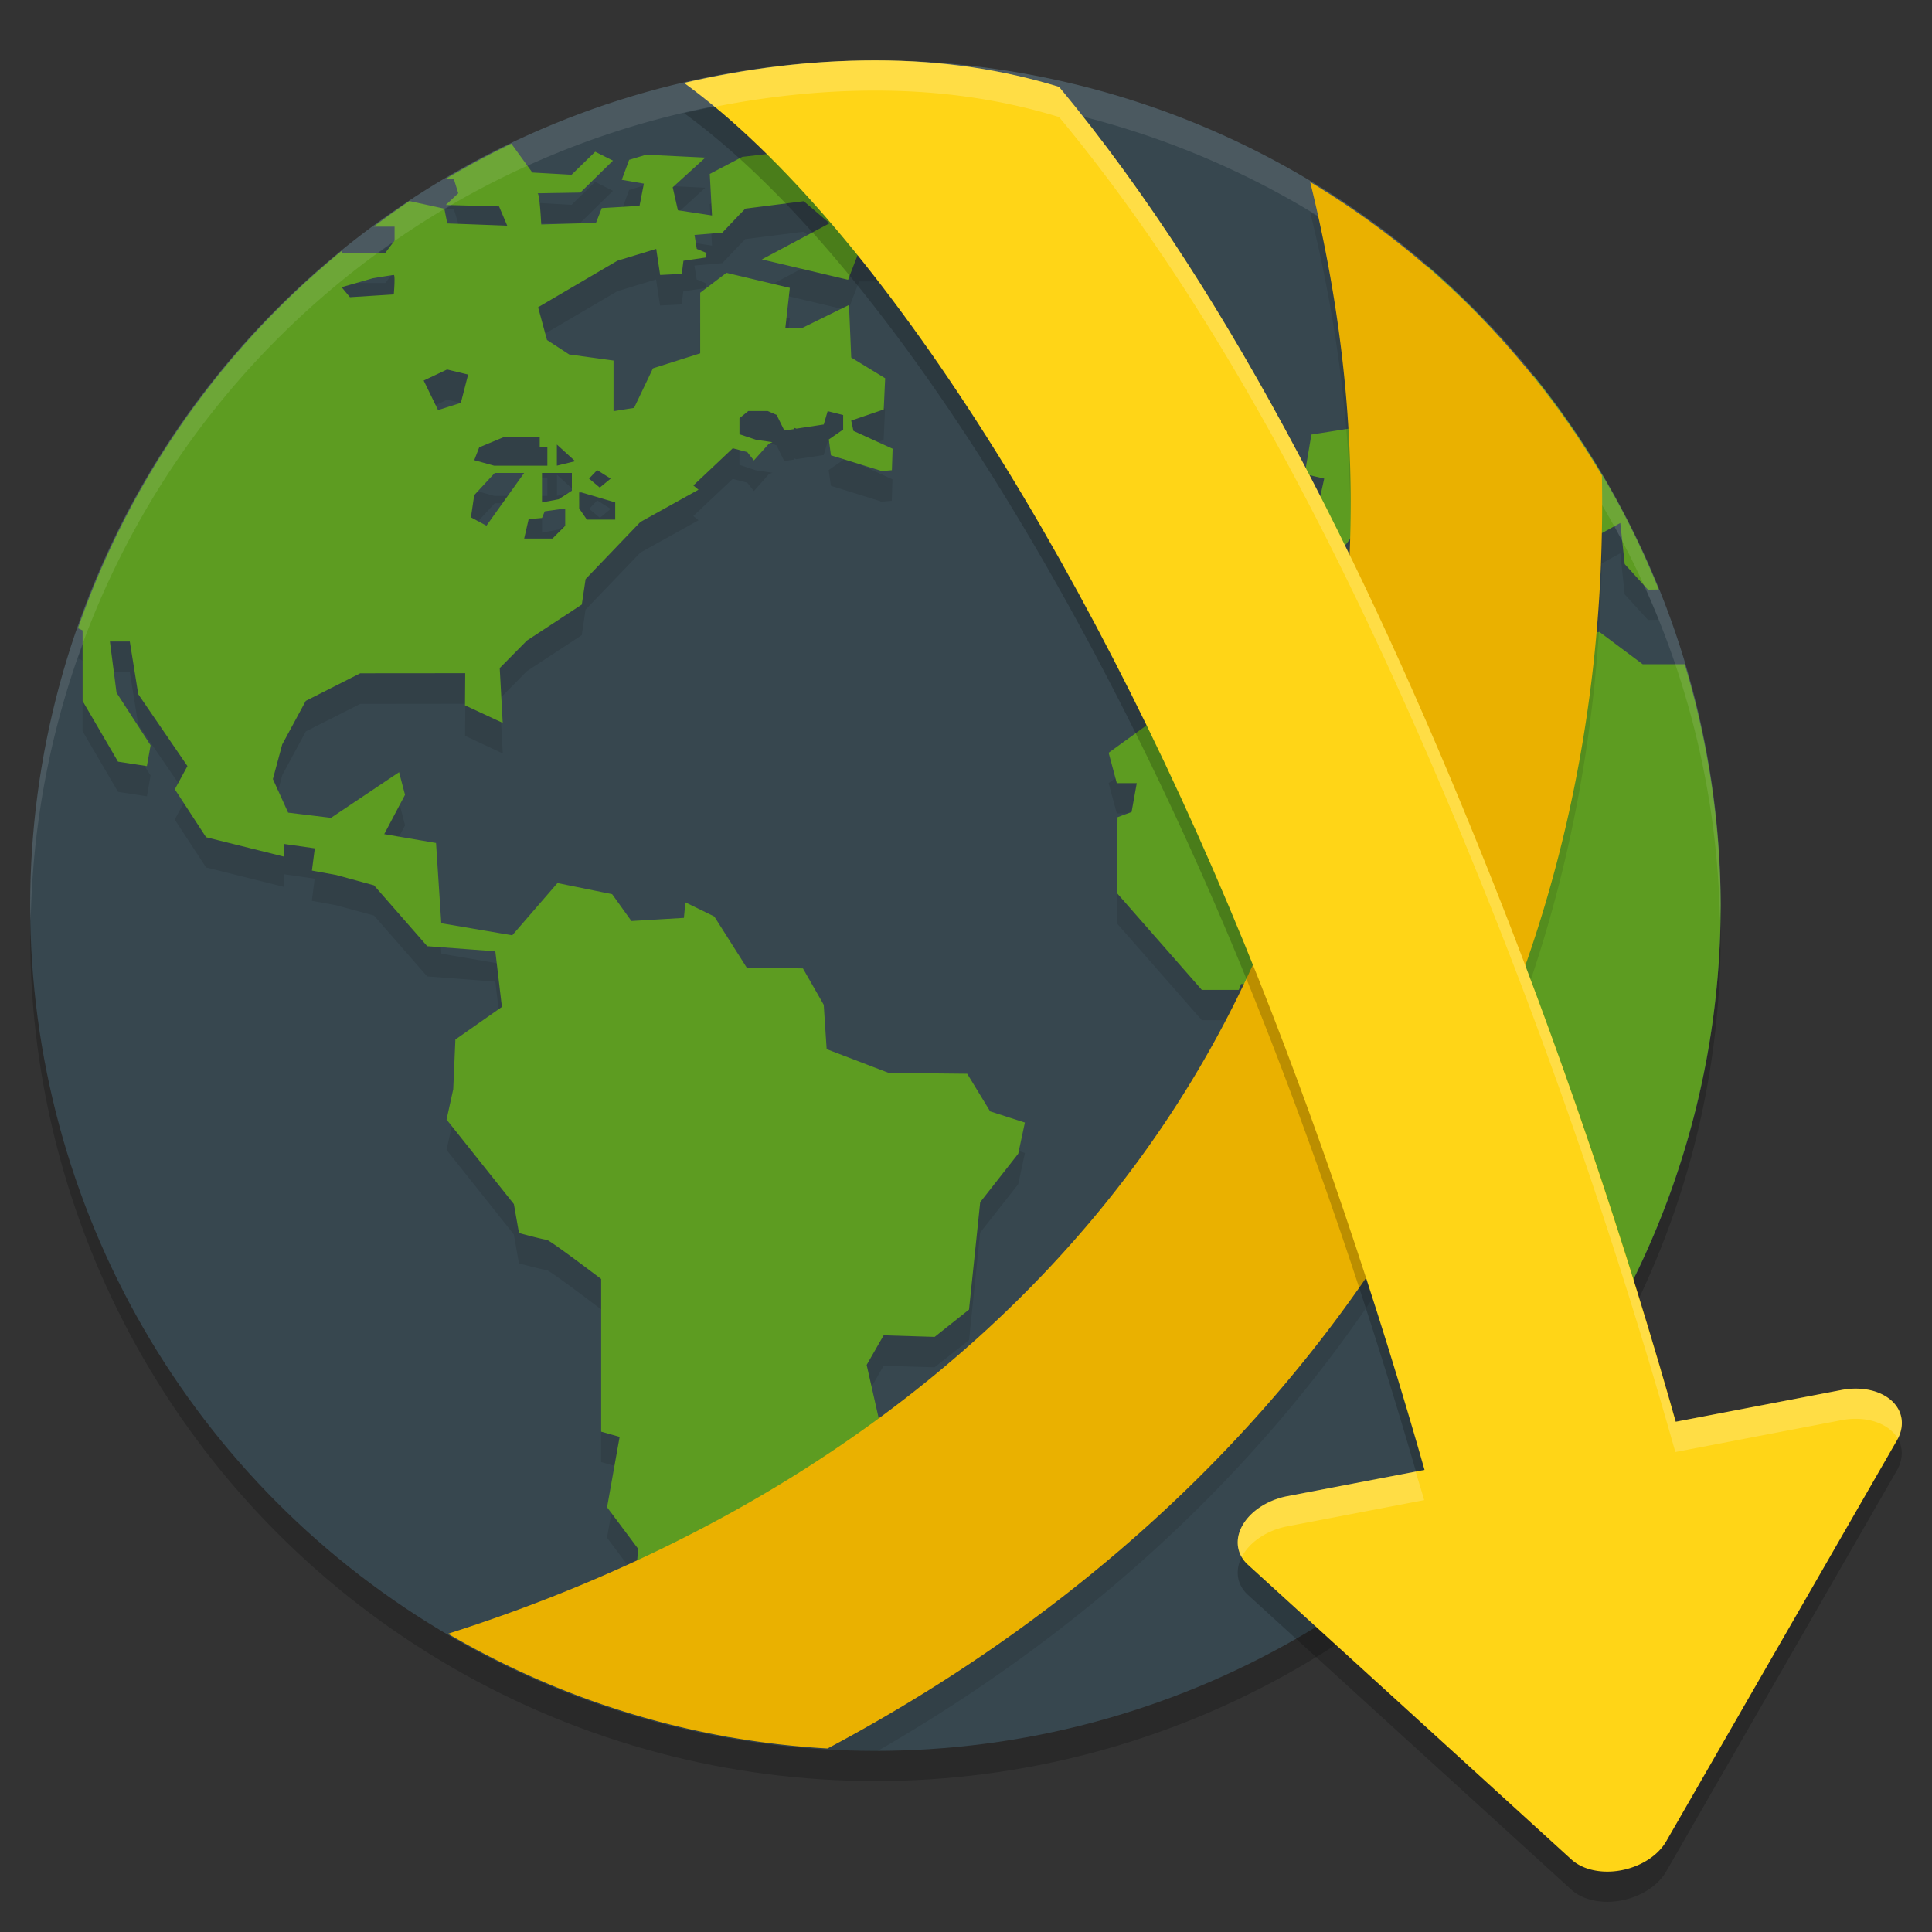
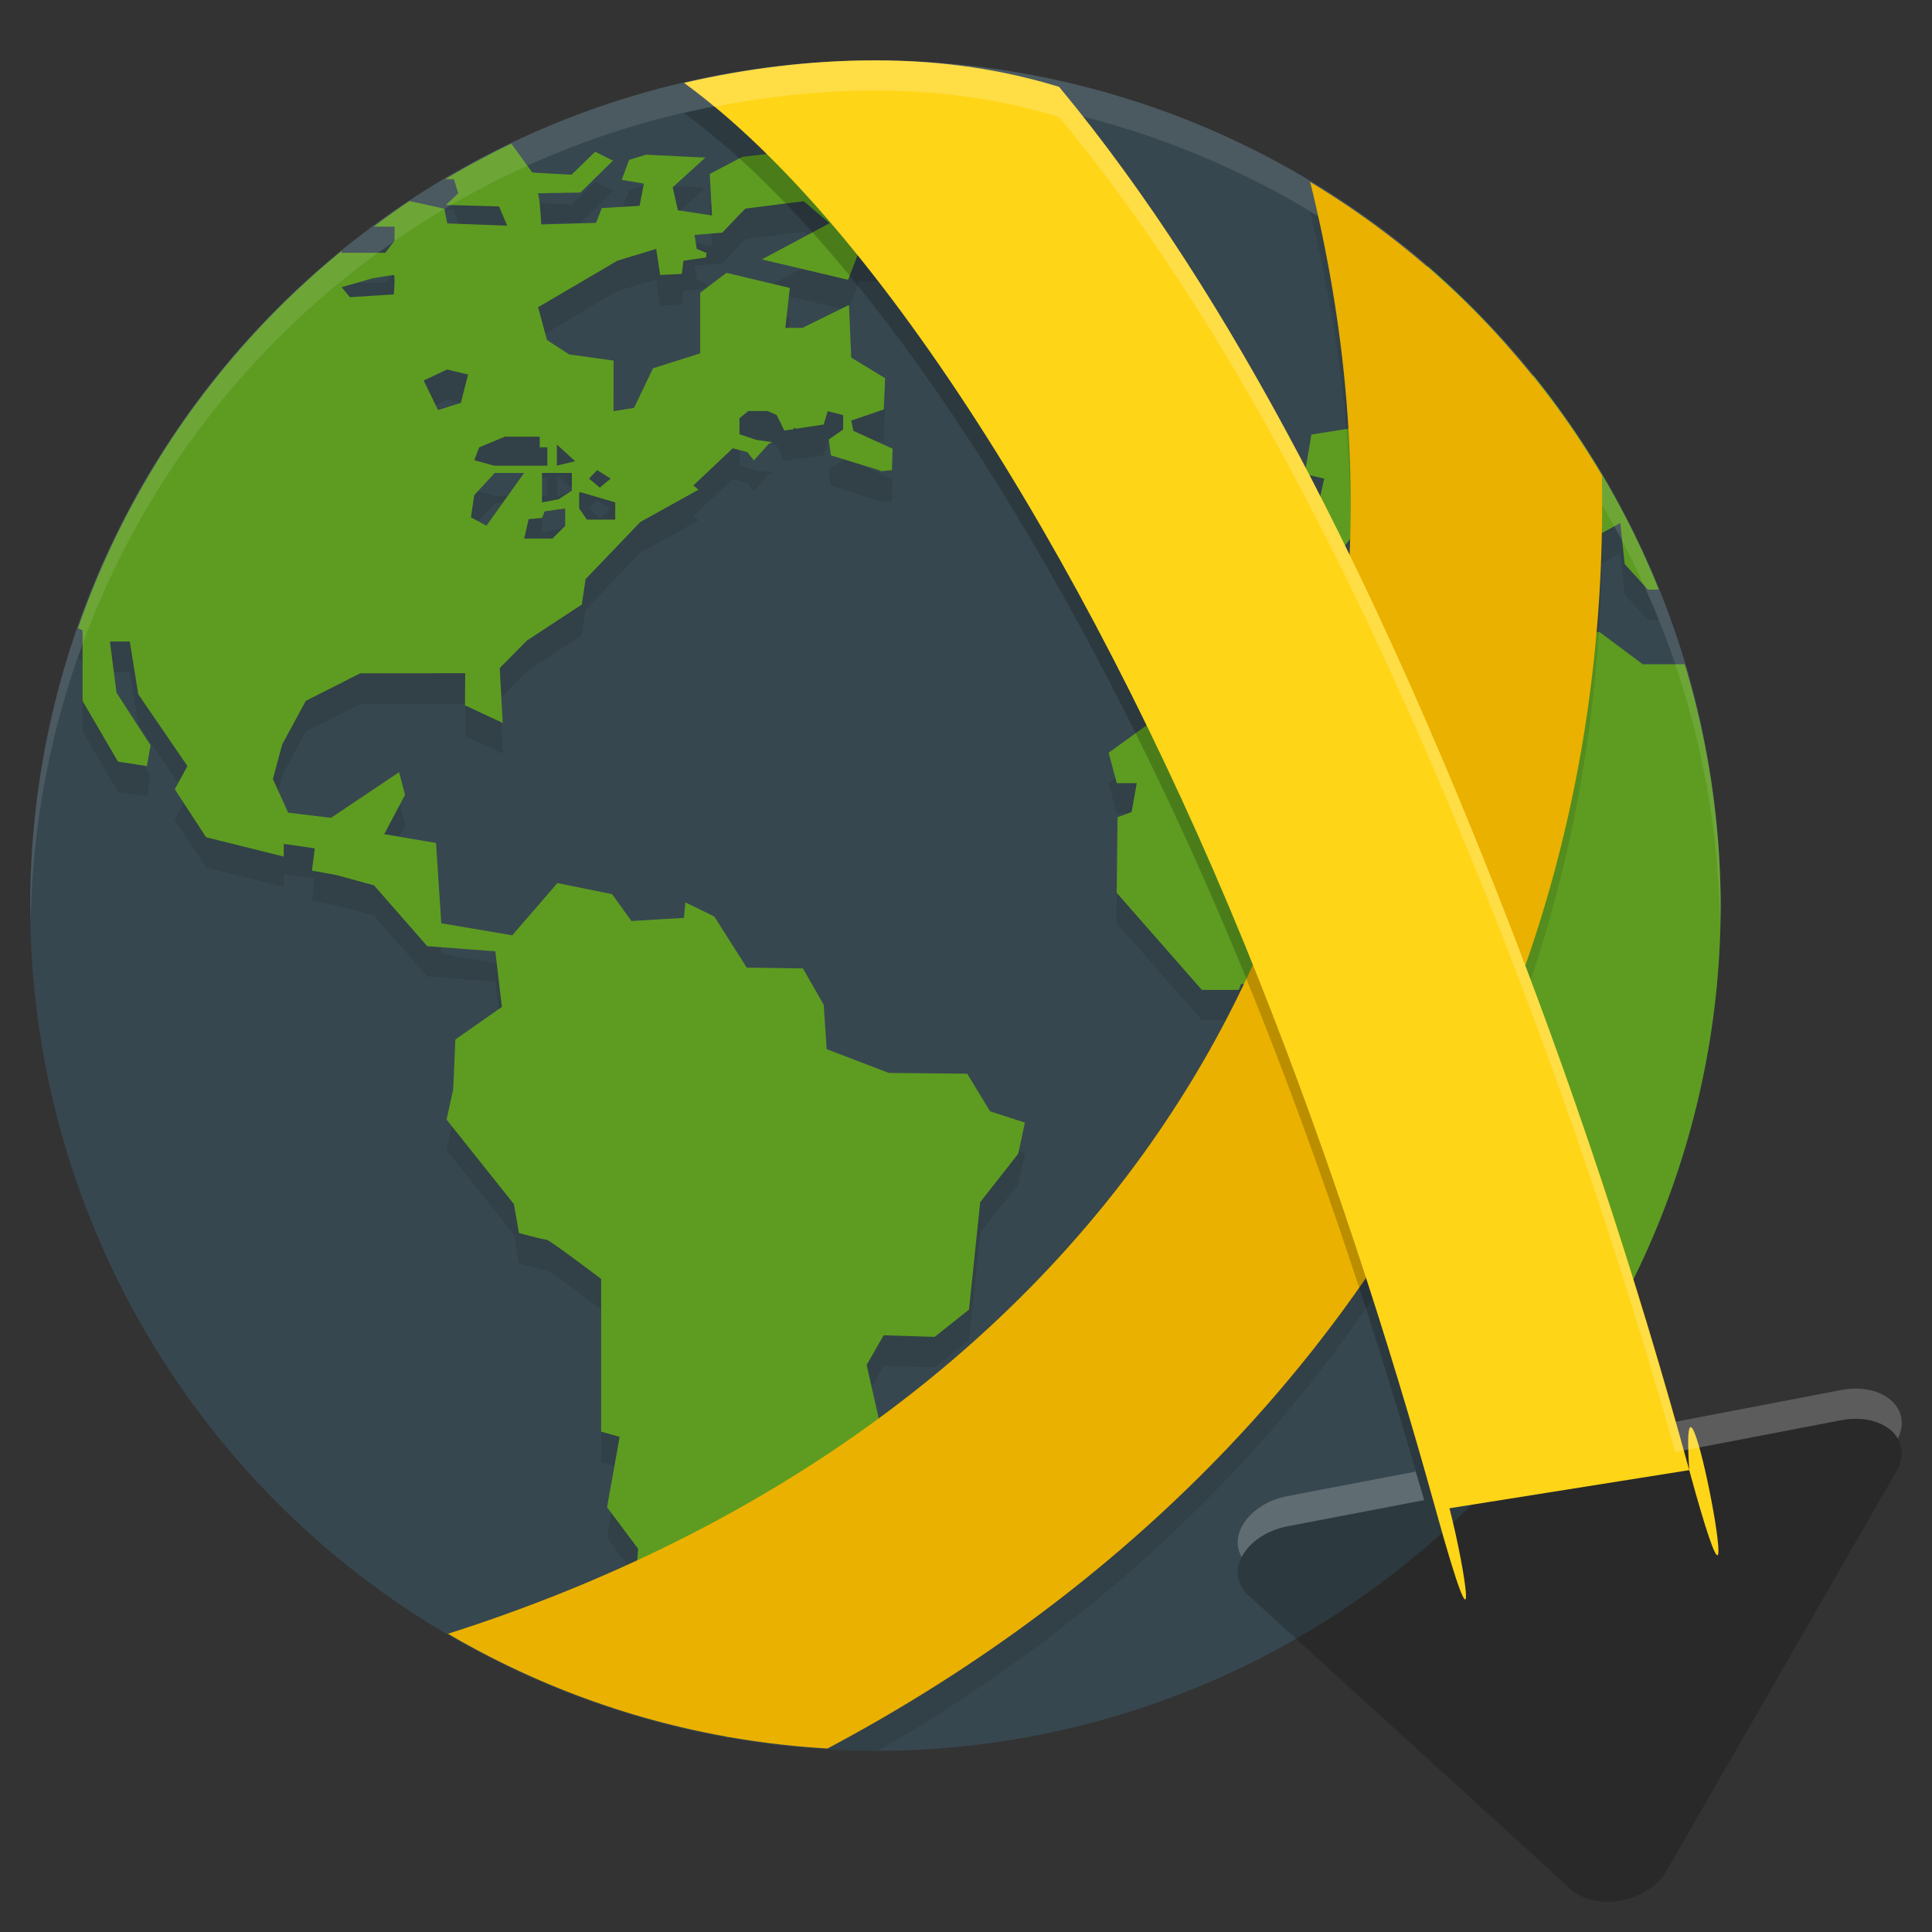
<svg xmlns="http://www.w3.org/2000/svg" width="64" height="64" version="1">
  <rect width="100%" height="100%" fill="#333333" stroke="none" />
-   <circle style="opacity:0.2" cx="29" cy="31" r="28" />
  <circle style="fill:#37474f" cx="29" cy="30" r="28" />
  <path style="opacity:0.1" d="m 16.938,5.758 a 28,28 0 0 0 -2.191,1.176 h 0.289 l 0.145,0.469 -0.41,0.387 1.762,0.047 0.27,0.637 -1.984,-0.074 -0.098,-0.488 -1.156,-0.25 A 28,28 0 0 0 12.379,8.508 h 0.691 V 8.969 L 12.766,9.375 h -1.449 v -0.062 A 28,28 0 0 0 2.582,21.809 l 0.152,0.074 v 2.336 l 1.176,2.012 0.957,0.148 0.121,-0.691 -1.129,-1.738 -0.219,-1.695 h 0.66 l 0.277,1.742 1.629,2.383 -0.418,0.77 1.039,1.586 2.57,0.641 v -0.418 l 1.027,0.148 -0.094,0.734 0.809,0.148 1.25,0.34 1.762,2.016 2.258,0.172 0.215,1.84 -1.539,1.082 -0.07,1.645 -0.223,1.008 2.23,2.801 0.168,0.957 c 0,0 0.811,0.219 0.91,0.219 0.098,0 1.812,1.305 1.812,1.305 v 5.059 l 0.613,0.172 -0.418,2.332 1.031,1.375 -0.191,2.312 0.785,1.387 a 28,28 0 0 0 3,0.629 l 0.035,-0.254 0.227,-0.664 0.051,-0.672 -0.871,-0.027 -0.441,-0.555 0.723,-0.699 0.098,-0.523 -0.809,-0.234 0.051,-0.488 1.148,-0.176 1.754,-0.844 0.59,-1.082 1.836,-2.355 -0.414,-1.844 0.562,-0.98 1.688,0.051 1.141,-0.902 0.367,-3.559 1.262,-1.605 0.223,-1.035 -1.152,-0.367 -0.762,-1.25 -2.598,-0.027 -2.059,-0.785 -0.094,-1.473 -0.691,-1.203 -1.859,-0.027 -1.074,-1.691 -0.957,-0.469 -0.051,0.516 -1.738,0.102 -0.637,-0.887 -1.812,-0.367 -1.496,1.73 -2.352,-0.402 -0.176,-2.656 -1.715,-0.293 0.688,-1.305 -0.195,-0.75 -2.258,1.516 -1.418,-0.176 -0.504,-1.109 0.309,-1.148 0.781,-1.445 1.801,-0.91 3.48,-0.004 -0.008,1.062 1.25,0.586 -0.102,-1.816 0.902,-0.914 1.816,-1.191 0.125,-0.844 1.816,-1.891 1.926,-1.07 -0.172,-0.141 1.305,-1.23 0.48,0.125 0.223,0.277 0.492,-0.555 0.121,-0.051 -0.539,-0.078 -0.555,-0.184 v -0.531 l 0.293,-0.238 h 0.641 l 0.297,0.129 0.254,0.516 0.316,-0.047 v -0.047 l 0.086,0.031 0.906,-0.137 0.129,-0.441 0.512,0.129 v 0.48 l -0.477,0.328 0.074,0.523 1.633,0.508 c 0,0 0.005,0.005 0.008,0.02 l 0.375,-0.031 0.023,-0.711 -1.297,-0.594 -0.074,-0.34 1.078,-0.367 0.047,-1.035 -1.125,-0.688 -0.074,-1.742 -1.543,0.762 h -0.562 l 0.148,-1.328 -2.102,-0.496 -0.871,0.66 v 2.008 l -1.562,0.496 -0.629,1.309 -0.68,0.109 v -1.676 l -1.469,-0.203 -0.734,-0.477 -0.293,-1.086 2.625,-1.543 1.285,-0.391 0.133,0.863 0.715,-0.035 0.055,-0.434 0.75,-0.109 0.012,-0.152 -0.32,-0.133 -0.074,-0.461 0.922,-0.078 0.555,-0.582 0.031,-0.039 h 0.008 l 0.168,-0.176 1.938,-0.246 0.855,0.73 -2.246,1.199 2.859,0.676 0.367,-0.957 h 1.25 L 30.152,8.481 29.27,8.262 V 7.203 l -2.77,-1.23 -1.91,0.223 -1.078,0.566 0.074,1.375 -1.129,-0.172 -0.172,-0.762 1.078,-0.984 -1.961,-0.094 -0.562,0.168 -0.242,0.664 0.73,0.125 -0.145,0.734 -1.25,0.074 -0.191,0.488 -1.813,0.055 c 0,0 -0.052,-1.031 -0.125,-1.031 -0.073,1.4e-4 1.422,-0.023 1.422,-0.023 L 20.305,6.321 19.715,6.024 18.934,6.785 17.633,6.711 Z m 30.355,4.063 -0.891,0.348 -0.574,0.625 0.133,0.727 0.703,0.098 0.422,1.062 1.211,-0.492 0.199,1.418 h -0.363 l -0.996,-0.148 -1.102,0.188 -1.066,1.508 -1.527,0.242 -0.219,1.309 0.645,0.152 -0.188,0.84 -1.516,-0.301 -1.387,0.301 -0.297,0.777 0.242,1.625 0.812,0.383 1.371,-0.008 0.922,-0.082 0.281,-0.738 1.445,-1.879 0.949,0.195 0.938,-0.848 0.176,0.66 2.301,1.559 -0.281,0.379 -1.039,-0.055 0.398,0.566 0.641,0.137 0.746,-0.309 -0.016,-0.906 0.332,-0.164 -0.266,-0.285 -1.539,-0.859 -0.402,-1.141 h 1.277 l 0.406,0.406 1.102,0.953 0.047,1.145 1.141,1.215 0.422,-1.664 0.789,-0.434 0.145,1.363 0.773,0.848 0.359,-0.008 a 28,28 0 0 0 -4.156,-7.09 l -1.859,-0.016 -0.125,-0.418 1.105,-0.566 a 28,28 0 0 0 -2.625,-2.617 z m -34.246,0.289 c 0.055,0 0,0.641 0,0.641 l -1.453,0.094 -0.277,-0.332 1.027,-0.293 c 0,0 0.647,-0.109 0.703,-0.109 z m 1.766,3.129 0.695,0.168 -0.242,0.938 -0.754,0.242 -0.477,-0.98 z m 1.91,2.227 h 1.156 v 0.352 h 0.254 v 0.609 H 16.371 L 15.711,16.242 15.875,15.817 Z m 1.727,0.262 0.605,0.551 -0.605,0.148 z m 1.332,0.848 0.449,0.281 -0.359,0.297 -0.355,-0.297 z m -3.391,0.094 h 0.973 l -1.246,1.746 -0.516,-0.277 0.109,-0.734 z m 1.566,0 h 0.988 v 0.586 l -0.441,0.285 -0.547,0.102 z m 1.23,0.645 h 0.074 l 1.121,0.328 v 0.574 h -0.938 L 19.188,17.844 Z m -0.465,0.531 v 0.574 l -0.422,0.422 h -0.938 l 0.148,-0.645 0.445,-0.035 0.09,-0.223 z m 29.148,2.434 -3.309,0.254 -1.023,0.555 h -1.312 l -0.645,-0.066 -1.594,0.887 v 1.672 l -3.262,2.359 0.27,1.004 h 0.66 l -0.172,0.957 -0.465,0.172 -0.027,2.504 2.82,3.215 h 1.227 l 0.074,-0.191 h 2.203 l 0.637,-0.59 h 1.25 l 0.684,0.688 1.867,0.195 -0.246,2.48 2.066,3.66 -1.09,2.086 0.074,0.98 0.855,0.859 v 2.363 l 0.742,0.996 a 28,28 0 0 0 6.793,-17.289 28,28 0 0 0 -1.141,-7.027 h -1.391 l -1.434,-1.07 -1.504,0.148 v 0.922 H 51 L 50.488,22.633 47.871,21.969 Z" />
  <path style="fill:#5d9c21" d="M 16.939,4.759 A 28,28 0 0 0 14.748,5.935 h 0.287 l 0.146,0.468 -0.413,0.386 1.764,0.049 0.27,0.637 -1.985,-0.074 -0.098,-0.489 -1.156,-0.252 a 28,28 0 0 0 -1.184,0.848 h 0.692 V 7.969 L 12.766,8.374 H 11.317 v -0.06 A 28,28 0 0 0 2.583,20.81 l 0.153,0.073 v 2.338 l 1.173,2.01 0.957,0.147 0.123,-0.689 -1.129,-1.742 -0.219,-1.695 h 0.659 l 0.279,1.744 1.63,2.381 -0.418,0.769 1.036,1.589 2.573,0.64 v -0.419 l 1.028,0.147 -0.095,0.736 0.806,0.147 1.25,0.342 1.764,2.016 2.255,0.169 0.218,1.842 -1.541,1.081 -0.071,1.646 -0.221,1.005 2.23,2.8 0.169,0.958 c 0,0 0.809,0.221 0.909,0.221 0.098,0 1.813,1.302 1.813,1.302 v 5.058 l 0.612,0.172 -0.416,2.332 1.029,1.376 -0.189,2.313 1.359,2.395 1.733,1.515 a 28,28 0 0 0 0.092,0.017 l 1.677,0.029 0.169,-0.566 -1.288,-1.088 0.074,-0.542 0.23,-0.662 0.049,-0.675 -0.872,-0.028 -0.441,-0.552 0.725,-0.7 0.098,-0.525 -0.809,-0.232 0.049,-0.49 1.151,-0.175 1.753,-0.844 0.588,-1.081 1.838,-2.356 -0.416,-1.844 0.563,-0.981 1.69,0.052 1.138,-0.904 0.37,-3.557 1.26,-1.606 0.221,-1.033 -1.151,-0.37 -0.76,-1.247 -2.598,-0.027 -2.058,-0.788 -0.097,-1.47 -0.689,-1.204 -1.862,-0.027 -1.074,-1.693 -0.958,-0.468 -0.049,0.514 -1.739,0.104 -0.638,-0.889 -1.812,-0.368 -1.497,1.73 -2.351,-0.399 -0.174,-2.659 -1.716,-0.293 0.689,-1.303 -0.197,-0.749 -2.255,1.512 -1.42,-0.172 -0.505,-1.113 0.309,-1.147 0.781,-1.443 1.803,-0.913 3.478,-0.003 -0.008,1.064 1.25,0.582 -0.099,-1.816 0.9,-0.911 1.819,-1.194 0.126,-0.843 1.813,-1.891 1.926,-1.07 -0.169,-0.141 1.305,-1.231 0.479,0.125 0.221,0.277 0.496,-0.553 0.119,-0.052 -0.54,-0.077 -0.553,-0.185 v -0.531 l 0.293,-0.238 h 0.643 l 0.295,0.129 0.255,0.517 0.314,-0.046 v -0.048 l 0.088,0.031 0.904,-0.137 0.129,-0.442 0.514,0.129 v 0.48 l -0.476,0.329 0.071,0.525 1.635,0.505 c 0,0 0.003,0.008 0.006,0.022 l 0.378,-0.034 0.024,-0.711 -1.298,-0.592 -0.074,-0.34 1.077,-0.368 0.048,-1.035 -1.124,-0.686 -0.074,-1.742 -1.544,0.76 h -0.564 l 0.148,-1.326 -2.1,-0.498 -0.869,0.659 v 2.008 l -1.565,0.497 -0.626,1.31 -0.68,0.109 v -1.677 l -1.469,-0.202 -0.735,-0.479 -0.295,-1.085 2.628,-1.542 1.285,-0.391 0.13,0.864 0.717,-0.036 0.055,-0.435 0.749,-0.109 0.014,-0.15 -0.322,-0.134 -0.074,-0.462 0.921,-0.077 0.554,-0.582 0.031,-0.041 0.008,0.003 0.169,-0.175 1.936,-0.246 0.855,0.73 -2.244,1.198 2.857,0.675 0.368,-0.957 h 1.25 L 30.151,7.482 29.27,7.261 V 6.205 l -2.769,-1.23 -1.911,0.221 -1.078,0.566 0.074,1.375 -1.13,-0.172 -0.172,-0.76 1.081,-0.984 -1.961,-0.096 -0.563,0.17 -0.244,0.662 0.732,0.126 -0.144,0.736 -1.25,0.074 -0.193,0.49 -1.813,0.052 c 0,0 -0.05,-1.031 -0.123,-1.031 -0.073,1.4e-4 1.42,-0.025 1.42,-0.025 l 1.079,-1.058 -0.588,-0.295 -0.784,0.763 -1.299,-0.074 z m 30.353,4.061 -0.89,0.35 -0.573,0.623 0.132,0.727 0.703,0.098 0.421,1.061 1.211,-0.49 0.2,1.417 h -0.364 l -0.995,-0.147 -1.102,0.186 -1.067,1.509 -1.526,0.241 -0.221,1.309 0.645,0.15 -0.186,0.843 -1.515,-0.304 -1.389,0.304 -0.295,0.774 0.241,1.627 0.815,0.382 1.368,-0.008 0.924,-0.081 0.281,-0.738 1.443,-1.879 0.952,0.193 0.935,-0.847 0.175,0.662 2.302,1.558 -0.281,0.377 -1.039,-0.055 0.399,0.567 0.64,0.139 0.746,-0.311 -0.015,-0.903 0.333,-0.167 -0.268,-0.284 -1.537,-0.858 -0.402,-1.141 h 1.277 l 0.407,0.405 1.099,0.952 0.046,1.148 1.141,1.214 0.423,-1.665 0.788,-0.433 0.147,1.362 0.771,0.847 0.358,-0.006 A 28,28 0 0 0 50.795,12.44 l -1.856,-0.017 -0.126,-0.42 1.105,-0.564 a 28,28 0 0 0 -2.625,-2.619 z m -34.247,0.29 c 0.055,0 0,0.643 0,0.643 L 11.592,9.845 11.317,9.514 12.346,9.219 c 0,0 0.644,-0.109 0.7,-0.109 z m 1.765,3.13 0.697,0.168 -0.241,0.938 -0.755,0.239 -0.476,-0.979 z m 1.911,2.226 h 1.158 v 0.353 h 0.253 v 0.608 h -1.763 l -0.659,-0.183 0.164,-0.424 z m 1.726,0.26 0.606,0.552 -0.606,0.148 z m 1.334,0.847 0.448,0.281 -0.36,0.298 -0.356,-0.298 z m -3.391,0.094 h 0.973 l -1.249,1.747 -0.514,-0.277 0.109,-0.735 z m 1.564,0 h 0.99 v 0.588 l -0.44,0.284 -0.55,0.104 z m 1.231,0.645 h 0.074 l 1.121,0.33 v 0.571 h -0.938 L 19.186,16.843 Z m -0.462,0.531 v 0.574 l -0.421,0.423 h -0.938 l 0.148,-0.643 0.442,-0.038 0.091,-0.221 z m 29.148,2.433 -3.308,0.256 -1.025,0.553 h -1.313 l -0.645,-0.066 -1.593,0.889 v 1.67 l -3.262,2.358 0.27,1.007 h 0.662 l -0.172,0.956 -0.465,0.172 -0.028,2.505 2.82,3.216 h 1.225 l 0.076,-0.195 h 2.205 l 0.634,-0.589 h 1.252 l 0.683,0.689 1.866,0.193 -0.246,2.484 2.066,3.658 -1.088,2.086 0.074,0.983 0.855,0.858 v 2.362 l 1.127,1.518 v 1.035 a 28,28 0 0 0 6.458,-17.872 28,28 0 0 0 -1.19,-7.998 h -1.392 l -1.432,-1.07 -1.506,0.148 v 0.921 H 51.001 l -0.514,-0.37 -2.615,-0.664 z" />
  <path style="opacity:0.1;fill:#ffffff" d="M 29 2 A 28 28 0 0 0 1 30 A 28 28 0 0 0 1.018 30.492 A 28 28 0 0 1 29 3 A 28 28 0 0 1 56.975 30.492 A 28 28 0 0 0 57 30 A 28 28 0 0 0 29 2 z" />
  <path style="opacity:0.1" d="M 43.402 7.031 C 46.002 17.566 44.703 27.017 40.559 34.891 C 35.863 43.811 27.338 50.85 15.938 54.746 A 28 28 0 0 0 29 58 A 28 28 0 0 0 29.082 57.998 C 29.083 57.998 29.083 57.997 29.084 57.996 C 37.307 53.261 43.827 46.718 47.992 38.805 C 51.461 32.216 53.214 24.733 53.064 16.752 A 28 28 0 0 0 43.402 7.031 z" />
  <path style="fill:#eab100" d="M 43.402,6.03 C 46.001,16.565 44.703,26.017 40.558,33.891 35.712,43.097 26.797,50.309 14.841,54.12 a 28,28 0 0 0 12.573,3.801 C 36.426,53.129 43.549,46.245 47.993,37.804 51.462,31.215 53.214,23.732 53.065,15.751 A 28,28 0 0 0 43.402,6.03 Z" />
  <path style="opacity:0.2" d="m 29,3.001 c -2.183,0 -4.3,0.273 -6.34,0.746 6.544,4.766 13.833,16.59 19.039,29.699 2.131,5.367 3.966,10.932 5.48,16.25 l -4.531,0.867 a 1.321,1.849 75.748 0 0 -1.25,0.648 1.321,1.849 75.748 0 0 -0.059,1.621 l 5.355,4.883 5.359,4.883 a 1.321,1.849 75.748 0 0 3.141,-0.602 l 3.82,-6.641 3.82,-6.641 a 1.321,1.849 75.748 0 0 -1.301,-1.715 1.321,1.849 75.748 0 0 -0.535,0.047 l -5.5,1.055 C 53.866,42.323 51.86,36.282 49.504,30.348 45.578,20.463 40.928,10.92 35.082,3.88 33.247,3.316 31.239,3.001 29,3.001 Z" />
  <path style="fill:#ffd517" d="m 29,2 c -2.183,0 -4.299,0.274 -6.338,0.746 6.544,4.766 13.831,16.592 19.037,29.701 2.31,5.816 4.288,11.875 5.868,17.587 1.537,5.558 0.968,1.921 0.448,-0.071 L 55.958,48.7 C 54.253,42.45 52.077,35.824 49.505,29.346 45.579,19.461 40.93,9.918 35.084,2.878 33.249,2.314 31.239,2 29,2 Z M 55.958,48.7 c 2.352,8.617 -0.371,-5.814 0,0 z" />
-   <path style="fill:#ffd517" d="m 61.535,46.001 a 1.321,1.849 75.748 0 0 -0.534,0.045 l -9.177,1.758 -9.177,1.758 a 1.321,1.849 75.748 0 0 -1.248,0.649 1.321,1.849 75.748 0 0 -0.06,1.623 l 5.358,4.881 5.358,4.883 a 1.321,1.849 75.748 0 0 3.141,-0.602 l 3.82,-6.639 3.822,-6.641 a 1.321,1.849 75.748 0 0 -1.301,-1.715 z" />
  <path style="opacity:0.2;fill:#ffffff" d="M 29 2 C 26.817 2 24.702 2.273 22.662 2.746 C 22.995 2.989 23.331 3.261 23.668 3.539 C 25.395 3.199 27.173 3 29 3 C 31.239 3 33.249 3.314 35.084 3.877 C 40.93 10.917 45.58 20.46 49.506 30.346 C 51.861 36.277 53.864 42.322 55.498 48.1 L 61.002 47.045 A 1.321 1.849 75.748 0 1 61.535 47 A 1.321 1.849 75.748 0 1 62.867 47.654 A 1.321 1.849 75.748 0 0 61.535 46 A 1.321 1.849 75.748 0 0 61.002 46.045 L 55.498 47.1 C 53.864 41.322 51.861 35.277 49.506 29.346 C 45.58 19.46 40.93 9.917 35.084 2.877 C 33.249 2.314 31.239 2 29 2 z M 46.896 48.748 L 42.646 49.561 A 1.321 1.849 75.748 0 0 41.398 50.211 A 1.321 1.849 75.748 0 0 41.133 51.578 A 1.321 1.849 75.748 0 1 41.398 51.211 A 1.321 1.849 75.748 0 1 42.646 50.561 L 47.178 49.693 C 47.089 49.381 46.988 49.062 46.896 48.748 z" />
</svg>